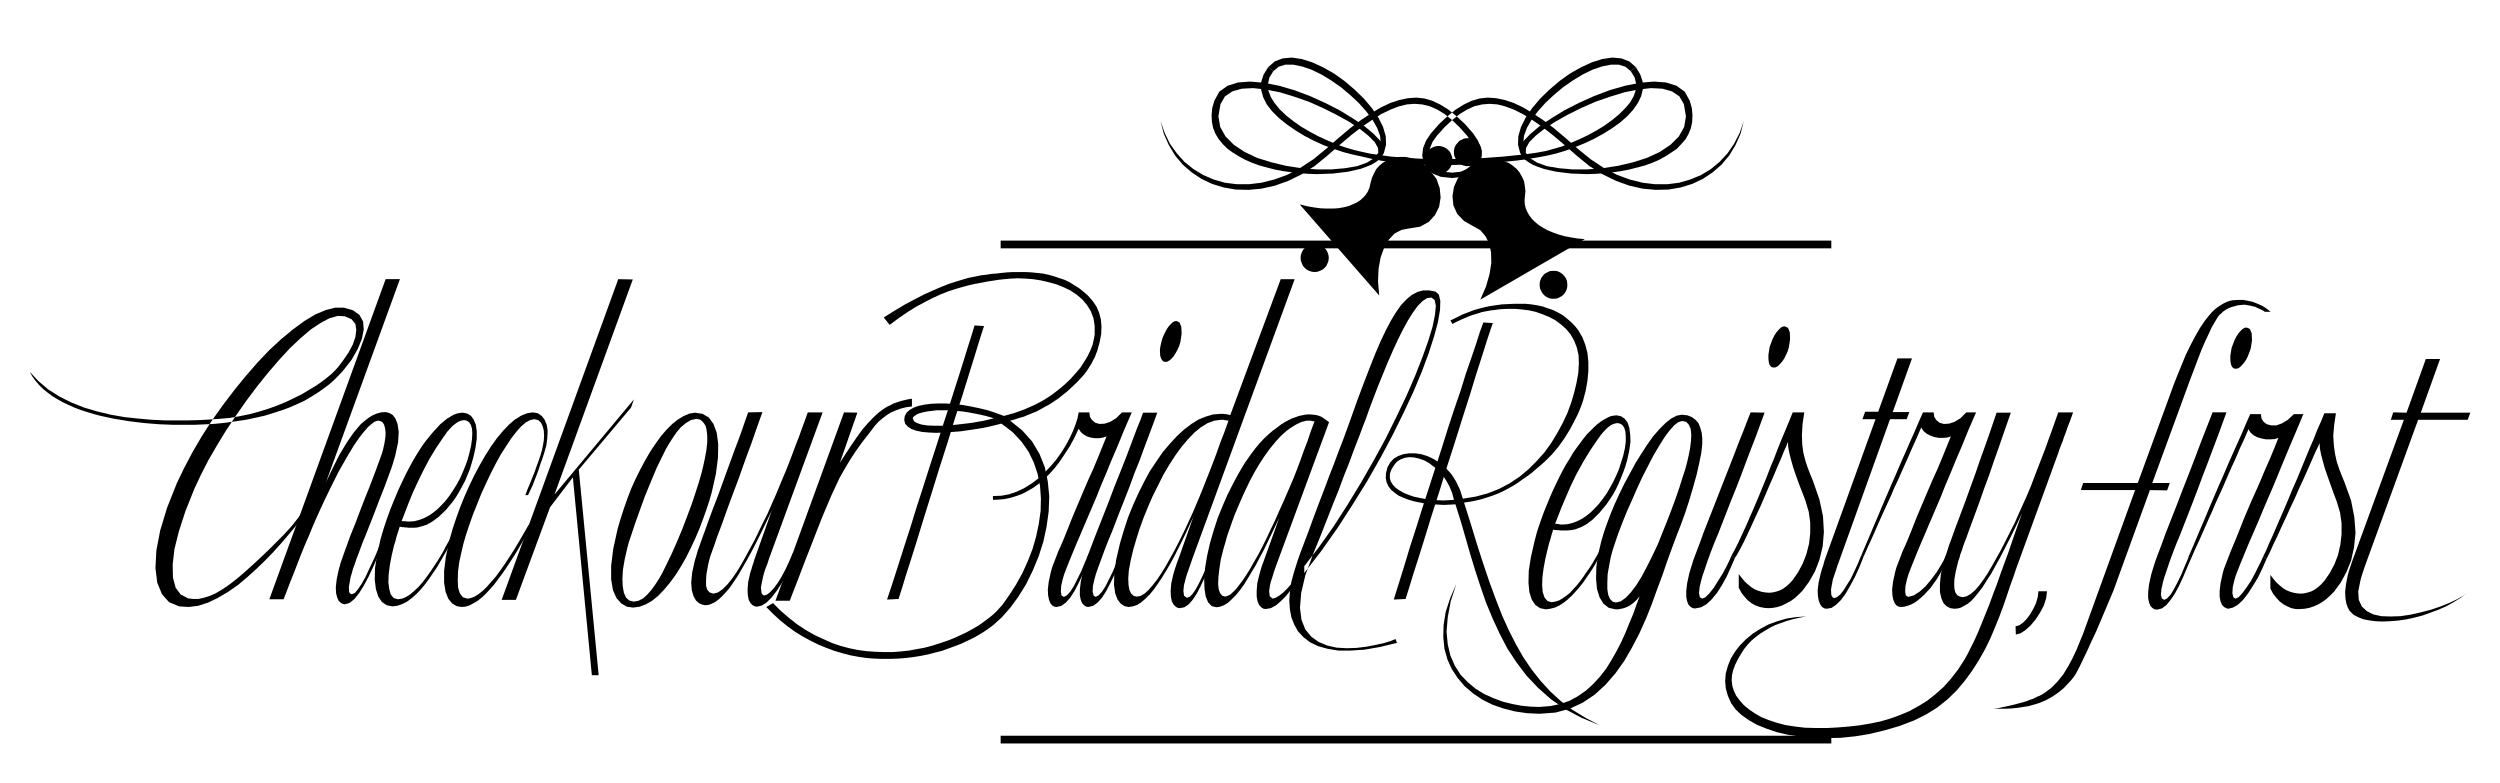
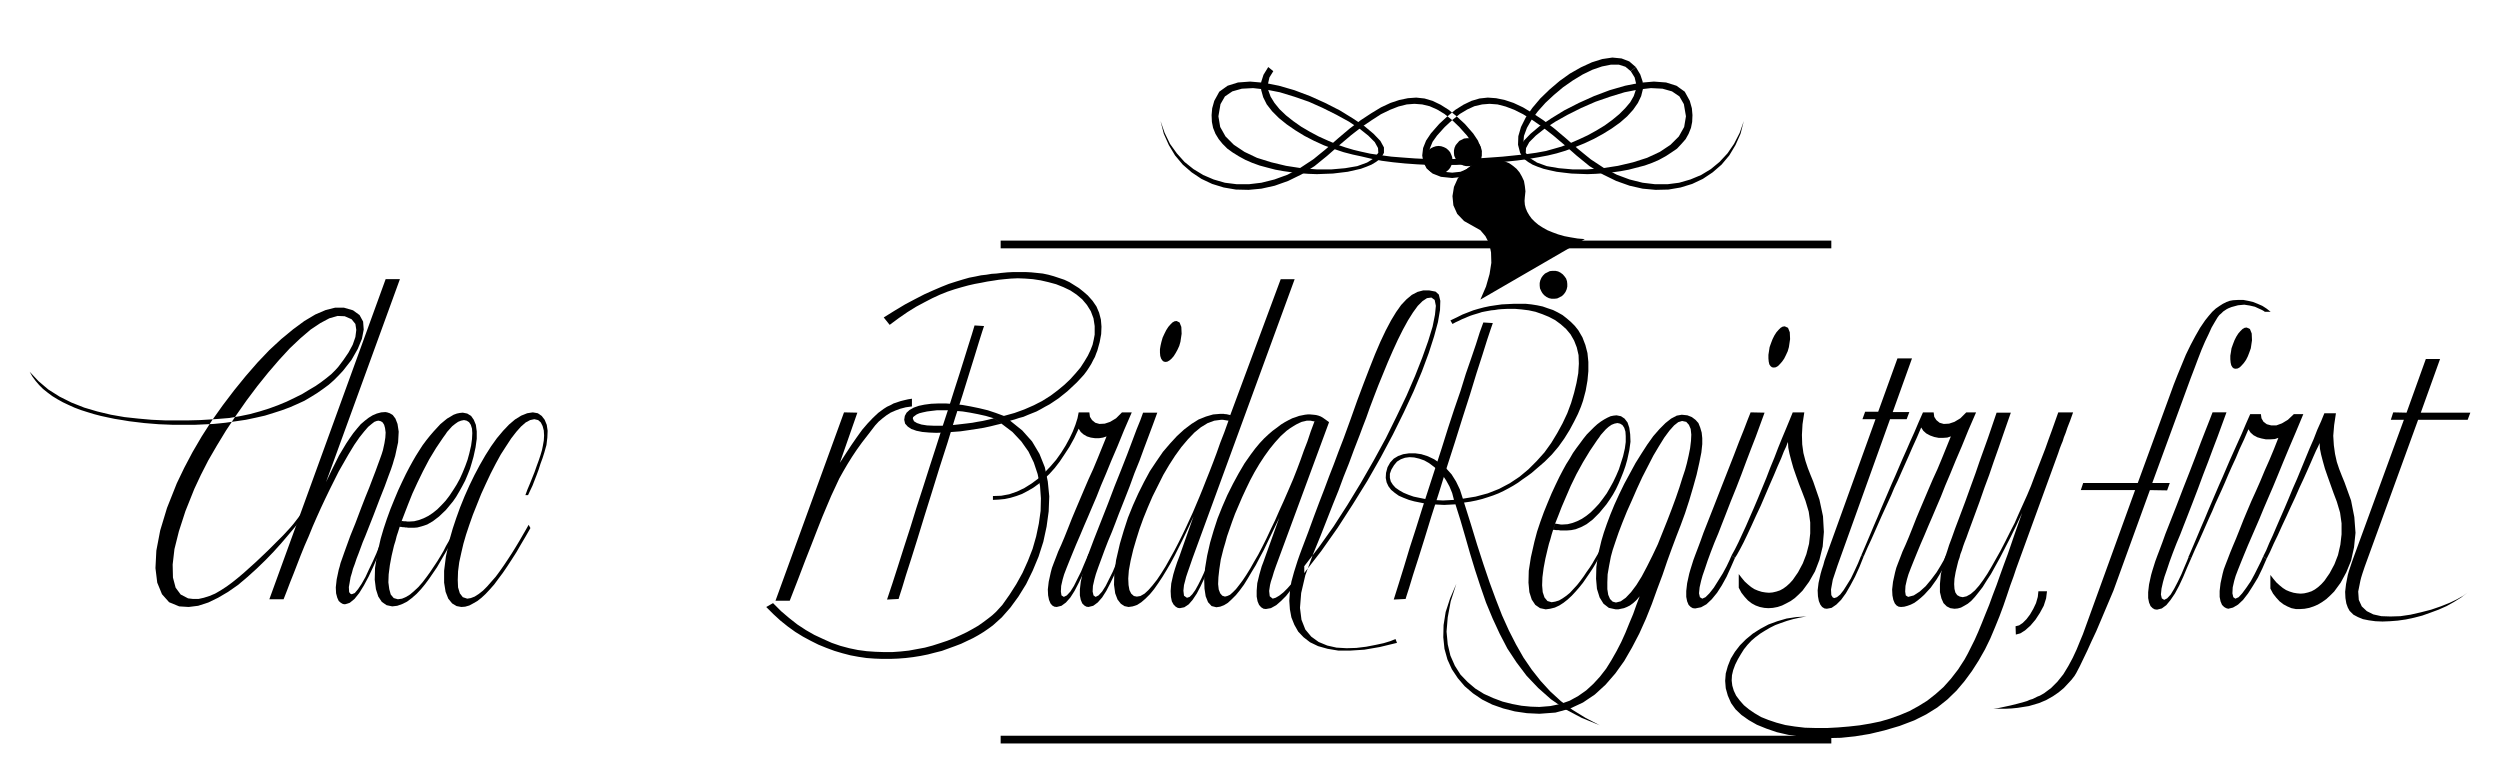
<svg xmlns="http://www.w3.org/2000/svg" width="8.427in" height="2.639in" fill-rule="evenodd" stroke-linecap="round" preserveAspectRatio="none" viewBox="0 0 8427 2639">
  <style>.pen1{stroke:none}.brush2{fill:#000}</style>
  <path d="m1156 1250 29-37 21-37 14-34 6-31-2-27-12-22-22-16-31-9h-29l-32 8-35 15-37 22-38 28-40 33-40 37-40 42-40 46-39 48-38 50-37 52-34 53-31 53-28 53-25 52-33 83-23 76-13 68-3 59 6 49 16 39 24 27 34 14 32 2 32-4 34-11 33-16 34-20 33-23 32-27 31-28 30-29 28-29 26-29 23-27 21-25 18-22 14-19 10-13-4-12-10 14-11 13-10 13-10 13-11 13-12 13-12 13-14 14-19 19-19 19-20 19-20 19-20 18-20 18-20 17-20 16-19 14-20 13-19 11-19 8-19 6-18 4h-18l-17-2-25-13-17-23-9-34-1-44 6-52 15-60 22-68 30-75 22-47 25-49 29-50 31-51 34-51 35-50 36-48 37-46 37-43 36-39 36-34 34-29 33-22 30-16 28-8 24 1 23 10 13 16 3 20-3 24-9 26-14 26-17 25-18 24-10 11-13 13-16 13-17 13-20 14-22 13-23 14-26 13-27 13-29 12-30 11-32 10-33 9-34 7-35 6-36 3-29 2-33 2-37 1h-83l-44-2-45-4-46-5-46-8-46-11-44-13-43-17-40-20-38-24-33-28-30-32 9 16 11 15 12 14 13 13 15 12 16 12 18 11 18 10 19 9 20 9 21 8 22 7 23 7 23 6 23 5 24 5 25 4 24 4 25 3 25 3 24 2 25 2 25 1 24 1h71l22-1 22-1 21-1 21-2 19-2 35-5 34-5 33-7 31-7 29-9 28-9 27-10 25-11 24-11 22-13 21-13 20-14 19-14 17-15 16-16 15-16z" class="pen1 brush2" />
  <path d="m1348 941-249 684 11-23 11-23 11-22 11-22 12-20 12-20 12-18 12-17 13-16 12-14 14-12 13-10 13-8 14-6 15-4 14-1 6 1 9 3 10 6 9 12 7 18 4 26-2 36-10 46-4 13-4 14-6 18-9 24-12 33-17 43-21 55-28 71-8 19-7 19-7 19-7 18-6 18-6 16-4 15-4 13-6 34 1 17 5 6 4 1 10-4 11-13 12-18 13-23 12-26 13-27 12-27 10-25 8 4-14 33-15 34-15 32-16 30-16 26-16 20-16 13-16 5-7-1-7-4-7-6-5-11-4-15-1-20 3-27 7-33 3-10 3-12 5-14 7-20 9-25 12-33 17-42 20-53 14-36 13-32 11-29 10-26 8-22 7-19 6-17 4-13 5-23 3-19 1-17-2-15-3-11-5-8-6-4-8-2-6 1-8 3-9 7-12 10-13 15-16 20-18 26-20 33-16 28-16 28-15 30-15 30-15 31-15 32-14 31-14 32-13 32-14 32-13 32-12 31-12 31-12 30-11 29-11 28h-48l392-1079h48z" class="pen1 brush2" />
  <path d="m1354 1756 10-26 12-31 14-35 17-37 19-39 21-40 23-38 25-37 6-8 6-9 8-9 9-10 10-8 10-7 10-4 10-2 9 2 8 5 6 9 4 13 1 15-1 20-3 22-6 26-6 22-8 22-9 22-9 20-11 20-12 19-12 18-13 17-14 15-14 14-15 12-15 10-16 8-16 6-16 4-16 1h-7l-6-1h-6l-7-1-7 20h5l5 1h5l4 1h5l5 1h19l12-1 15-4 18-6 19-11 21-16 23-22 24-29 11-16 10-17 10-18 10-19 8-19 8-20 6-20 6-21 7-32 4-29v-25l-3-22-7-17-9-13-13-8-15-3-10 1-10 2-11 4-10 6-12 7-11 9-12 10-11 12-12 13-12 14-12 15-12 16-11 17-12 19-11 19-11 20-12 23-13 27-13 28-13 31-13 32-12 33-11 33-10 34-12 53-7 46-1 39 4 32 8 25 12 18 16 11 19 4 17-2 17-6 16-8 16-12 16-14 15-16 14-17 14-19 13-19 13-19 11-19 11-19 10-17 9-16 7-14 7-11-5-10-5 9-7 12-8 14-8 16-10 17-11 18-12 18-12 18-13 18-13 17-14 16-14 13-14 12-13 8-14 6-14 2-14-4-10-12-5-18-3-23 1-27 4-31 6-32 8-34 5-16 4-16 5-15 5-16 7-20z" class="pen1 brush2" />
  <path d="m1827 1517 3-15 3-17 1-17-1-17-4-15-6-12-9-8-13-3-14 3-15 8-16 14-16 18-17 22-17 26-18 28-17 31-17 33-16 34-16 35-14 35-14 35-12 34-11 33-9 31-7 30-7 32-4 31-1 29 1 25 6 20 10 13 15 5 12-2 13-5 14-9 14-11 14-14 14-16 15-17 14-19 14-20 14-21 13-20 13-21 12-20 11-19 11-19 9-16 6 11-16 28-16 27-15 26-16 25-15 23-15 22-15 20-14 19-15 17-14 15-14 13-14 11-14 8-13 7-14 4-13 1-16-3-15-9-13-16-9-23-5-31v-40l6-48 13-59 10-35 12-36 13-36 15-37 16-36 17-35 18-34 19-33 19-30 20-28 21-25 20-21 20-17 21-13 20-8 19-3 17 3 13 9 10 13 7 17 3 20-1 23-3 25-7 25-6 19-7 19-6 19-7 19-7 18-7 18-8 17-7 15h-9l7-19 8-19 8-20 8-20 7-20 7-19 6-18 5-17z" class="pen1 brush2" />
-   <path d="m1854 1710-115 312h-48l393-1081 49 1-264 725 268-321-10 28-176 209 67 693h-23l-64-667-77 101z" class="pen1 brush2" />
-   <path d="m2136 2028-15-4-11-10-7-16-4-22-1-26 2-31 6-35 9-39 5-18 9-27 12-36 15-42 17-47 20-49 21-50 24-49 7-14 10-17 12-19 13-19 15-18 17-14 17-10 18-4 7 1 7 2 6 5 6 7 6 10 3 14 2 18v22l-3 27-5 27-6 28-6 24-9 31-11 34-13 39-15 40-16 42-18 43-19 43-20 41-10 20-11 20-13 20-13 18-14 16-14 13-16 8-16 3-2 20 22-3 21-8 21-12 21-17 20-21 20-24 19-26 18-29 17-30 16-32 15-32 14-33 12-32 11-31 10-30 8-28 14-62 7-54 1-46-5-39-11-30-16-22-21-12-25-4-19 3-19 8-20 12-19 15-19 19-19 22-18 25-18 27-17 29-16 30-16 32-15 33-13 34-12 34-11 34-10 34-15 68-7 57v46l6 36 12 27 16 18 19 11 21 3 2-20zm434-639-20 56-17 49-16 43-14 39-13 37-14 37-15 40-16 44-7 20-8 22-8 21-8 22-7 21-7 19-6 17-4 15-3 13-3 16-3 18-1 18v18l4 14 8 9 13 4 15-4 16-11 16-16 16-20 16-23 15-25 14-25 13-24 17-31 15-31 15-31 15-30 13-30 13-29 12-29 12-29 12-28 11-28 11-29 10-27 11-28 10-28 10-27 10-28h50l-181 494-5 16-6 15-5 15-4 15-7 35 2 19 5 7 5 1 9-3 10-8 12-13 13-17 13-21 13-24 13-28 13-29 8 6-14 34-16 33-16 29-17 26-17 22-17 17-16 10-16 4-7-1-8-4-7-7-6-11-3-15-1-19 2-26 7-31 4-12 3-11 4-11 3-11 59-166-19 40-18 37-17 34-16 31-16 29-15 26-14 24-14 21-13 19-13 15-13 14-12 11-11 8-12 6-11 4-11 1-10-2-11-5-10-9-8-14-6-20-2-26 3-33 9-41 5-16 5-18 7-19 8-23 10-27 11-31 14-38 17-44 15-41 14-39 14-38 13-36 13-34 12-33 11-32 11-31 48-1z" class="pen1 brush2" />
  <path d="m2890 1391-59 169 20-31 19-29 18-26 18-25 18-21 18-19 18-17 19-14 11-7 11-5 11-6 12-4 12-4 12-3 13-3 13-2v26l-21 3-19 5-16 6-16 7-14 9-13 10-13 11-12 13-23 30-21 27-18 25-16 24-15 24-14 24-14 25-13 28-14 30-14 33-16 38-17 43-19 49-22 56-24 63-28 72h-48l231-635 45 1zm3283 1115v-26H3373v26h2800zm0-1669v-26H3373v26h2800zM4646 515l-14 18-24 15-33 12-41 7-46 4h-49l-52-4-52-8-50-12-48-15-42-20-36-24-28-28-18-32-6-36 7-41 15-26 25-17 32-9 38-2 44 5 46 9 49 15 49 17 47 21 46 23 42 23 36 24 29 23 22 22 11 20 1 16h19v-18l-12-22-23-24-31-26-39-26-44-27-49-25-51-23-53-20-52-15-50-10-47-4-41 3-35 11-28 20-17 31-7 25-2 23 1 23 4 20 8 20 11 18 13 16 16 16 18 13 21 13 22 12 23 10 25 9 26 7 27 7 28 5 28 4 28 3 28 2 28 1 27-1 27-1 25-3 25-3 22-5 22-5 19-7 17-7 15-9 12-9 9-11 6-11h-19z" class="pen1 brush2" />
-   <path d="m4649 504 5-22-2-24-10-27-16-28-21-28-25-28-29-27-31-26-33-23-33-20-33-16-32-11-30-6h-27l-22 7-18 15-17-14 22-19 26-10 31-3 34 5 35 11 37 17 37 21 35 25 34 29 31 30 27 32 22 32 16 32 9 31 1 29-7 27-16-11z" class="pen1 brush2" />
  <path d="m4895 600-38-4-28-11-20-17-11-21-4-23 3-25 10-25 16-24 28-32 28-26 27-22 27-17 27-13 27-8 28-3 28 2 29 6 30 10 32 15 33 20 35 23 37 28 39 33 41 36 43 35 44 29 44 23 43 16 44 11 42 5h42l39-5 38-11 36-15 33-20 29-24 27-29 22-32 19-37 14-40-11 43-17 38-21 35-26 31-30 26-33 22-36 17-39 12-41 7-43 1-44-4-44-10-45-16-45-22-45-28-43-35-41-36-39-33-36-28-33-23-32-20-30-15-29-11-27-7-27-2-25 2-26 6-24 11-25 15-25 20-26 24-26 29-15 21-9 22-3 21 3 19 9 17 16 13 22 9 28 3 28-3 21-9 16-13 9-17 3-19-3-21-9-22-15-21-26-29-25-24-25-20-25-15-25-11-25-6-26-2-26 2-28 7-28 11-31 15-31 20-34 23-36 28-39 33-41 36-43 35-44 28-45 22-45 16-45 10-43 4-43-1-41-7-39-12-36-17-33-22-30-26-26-31-21-35-17-38-11-43 14 40 18 37 23 32 26 29 30 24 33 20 35 15 38 11 40 5h41l42-5 44-11 44-16 43-23 44-29 43-35 41-36 39-33 37-28 35-23 33-20 32-15 30-10 29-6 28-2 28 3 27 8 27 13 27 17 27 22 28 26 28 32 16 24 10 25 3 25-4 23-11 21-20 17-28 11-37 4z" class="pen1 brush2" />
  <path d="m5143 515 14 18 24 15 33 12 41 7 46 4h49l52-4 52-8 51-12 47-15 43-20 36-24 28-28 18-32 6-36-7-41-15-26-25-17-32-9-39-2-43 5-46 9-49 15-49 17-48 21-46 23-41 23-37 24-29 23-22 22-11 20-1 16h-19v-18l12-22 23-24 31-26 39-26 44-27 49-25 51-23 53-20 52-15 50-10 47-4 41 3 35 11 28 20 17 31 7 25 2 23-1 23-4 20-8 20-10 18-14 16-15 16-19 13-20 13-22 12-23 10-25 9-27 7-27 7-27 5-28 4-28 3-29 2-27 1-28-1-26-1-26-3-24-3-23-5-21-5-20-7-17-7-15-9-12-9-9-11-6-11h19z" class="pen1 brush2" />
  <path d="m5140 504-5-22 2-24 10-27 16-28 21-28 25-28 29-27 31-26 33-23 33-20 33-16 32-11 30-6h27l22 7 18 15 17-14-22-19-26-10-31-3-34 5-35 11-37 17-37 21-35 25-34 29-31 30-27 32-22 32-16 32-9 31-1 29 7 27 16-11z" class="pen1 brush2" />
  <path d="m4588 527-28-6-31-8-33-11-33-12-33-15-33-17-31-19-29-20-26-21-23-23-18-23-12-24-7-25v-26l8-25 16-26 17 14-13 21-5 22 1 21 8 22 13 21 17 21 22 21 24 19 27 19 29 17 30 16 31 14 30 13 29 10 27 8 25 6 32 7 34 5 37 5 38 3 41 3 41 2h86l43-1 42-1 43-3 41-3 39-4 38-4 36-5 33-6 25-7 28-8 28-11 30-13 30-14 29-16 28-17 26-19 23-19 20-20 17-20 12-21 7-21 1-21-5-21-13-21 17-14 15 25 8 24 1 25-6 24-11 23-16 23-20 22-24 21-28 20-29 18-31 17-32 15-32 13-32 12-30 9-29 7-32 6-35 6-37 5-39 4-41 4-42 3-42 2-44 2h-86l-42-2-42-3-40-4-38-5-36-7-34-8z" class="pen1 brush2" />
-   <path d="m4649 996-4-48 2-43 7-38 12-33 16-27 19-20 23-12 26-5 37-6 29-16 21-23 14-28 5-31-3-32-11-31-21-27-11-13-13-11-14-9-15-7-15-4-16-3h-16l-16 1-15 4-14 6-14 8-12 10-11 12-8 15-7 16-5 19-3 13-5 12-7 11-9 10-10 9-12 8-14 6-15 6-16 4-18 3-19 1h-20l-21-1-22-3-23-4-24-6 268 307zm-218-79 10-1 8-3 9-4 7-6 6-7 4-9 3-8 1-10-1-9-3-9-4-8-6-7-7-6-9-4-8-3-10-1-9 1-9 3-8 4-7 6-6 7-4 8-3 9-1 9 1 10 3 8 4 9 6 7 7 6 8 4 9 3 9 1z" class="pen1 brush2" />
  <path d="m4849 587 9-1 9-3 8-4 7-6 6-7 4-8 3-9 1-9-1-10-3-8-4-9-6-7-7-6-8-4-9-3-9-1-9 1-9 3-8 4-7 6-6 7-4 9-3 8-1 10 1 9 3 9 4 8 6 7 7 6 8 4 9 3 9 1zm141 423 19-44 12-42 6-38-1-35-6-30-13-25-17-20-23-13-32-18-23-24-13-29-3-31 5-31 13-29 21-25 28-19 15-9 15-6 16-4 17-2 16 1 15 2 15 5 15 6 13 9 12 10 10 12 8 14 7 15 3 17 2 18-2 19-1 13 1 13 3 12 5 12 7 12 8 11 11 11 12 10 14 9 16 9 17 7 19 7 21 6 21 4 24 4 24 2-352 204zm231-5-8-4-8-6-6-7-4-7-4-9-1-9v-9l2-9 4-9 5-7 7-7 8-4 8-4 9-1h10l9 2 8 4 8 6 6 7 5 7 3 9 1 9v9l-2 9-4 9-5 7-7 7-8 4-8 4-9 1h-10l-9-2z" class="pen1 brush2" />
  <path d="m4933 558-9-4-7-6-7-7-4-7-4-9-1-9v-9l2-9 4-9 6-7 6-7 8-4 8-4 9-1h10l9 2 9 4 7 6 7 7 4 7 3 9 2 9-1 9-2 9-4 9-5 7-7 7-7 4-9 4-9 1h-9l-9-2zm-1616 541-32-2-9 30-12 38-14 45-16 51-18 56-19 60-21 64-21 66-22 68-22 69-22 68-21 68-21 65-20 63-19 59-18 54 39-2 3-10 9-28 13-43 18-56 21-67 23-75 25-80 26-84 27-84 25-82 25-77 22-71 19-61 15-49 11-35 6-18zm584 292-15 41-15 40-15 40-15 41-17 42-16 44-18 46-19 48-11 29-12 31-13 31-12 31-11 30-10 27-8 23-5 18-5 22-1 19 3 13 7 5 10-5 12-13 12-19 12-24 12-24 10-24 9-21 6-15 8 5-13 32-14 32-14 29-14 27-14 22-15 17-15 11-16 4-7-1-7-4-7-7-5-12-3-15v-20l3-26 7-32 4-14 5-16 5-16 6-19 8-21 9-24 11-28 13-33 24-61 22-58 22-55 20-51 17-45 15-40 13-32 9-25h48zm14-239 4-14 6-13 6-12 7-11 7-8 7-7 7-4 7-1 10 5 6 15 1 23-4 27-4 14-6 13-6 11-7 11-7 8-7 6-7 4-6 1-6-1-5-4-4-6-3-9-1-11v-12l2-12 3-13z" class="pen1 brush2" />
  <path d="m4141 1418-14 39-14 36-12 34-12 32-12 31-12 30-11 28-11 27-11 26-11 26-12 26-12 26-12 25-13 26-14 27-15 27-14 25-15 24-14 21-15 19-14 16-13 12-14 8-12 2-10-2-9-8-6-12-3-17-1-22 2-27 6-33 9-38 10-34 11-35 13-36 15-37 16-37 18-36 18-36 20-34 20-31 21-29 22-26 22-23 22-18 23-14 22-8 23-3h6l6 1 6 1 7 1 6-19-5-1-4-1-5-1h-4l-4-1h-12l-24 2-24 7-25 10-24 15-25 19-24 22-23 25-24 28-22 32-22 33-20 37-19 38-18 40-17 42-14 43-13 44-13 56-6 46-1 37 4 29 8 21 11 14 12 8 14 3 14-2 15-5 14-9 14-12 15-15 14-17 14-20 14-21 14-23 14-24 14-26 13-26 13-26 13-27 12-26 12-26-39 110-8 23-8 21-7 21-6 20-7 31-2 25 1 20 3 15 6 11 7 7 7 4 7 1 15-3 15-10 13-15 14-21 13-25 14-30 14-33 15-36-7-5-11 27-11 26-11 24-11 22-10 18-10 14-9 9-9 3-10-7-2-17 2-19 4-15 3-12 5-15 7-20 10-29 344-940h-47l-170 458-6 19z" class="pen1 brush2" />
  <path d="m4431 1420-13 35-11 33-12 31-11 31-12 32-13 33-15 35-17 39-15 33-14 32-15 31-14 30-14 28-14 27-14 24-13 23-13 21-12 18-12 16-11 14-11 11-9 8-9 4-8 2-9-3-7-8-5-13-2-18 1-23 3-27 5-33 9-36 6-20 6-22 8-23 9-26 10-27 12-28 12-28 13-28 14-29 15-28 16-27 17-26 18-25 18-22 19-21 20-18 11-8 11-7 10-6 10-5 9-4 9-2 8-2h12l5 1 4 1h5l49 3-7-5-7-5-7-5-7-4-8-3-8-2-9-1-11-1h-8l-9 1-10 2-10 2-11 4-12 4-12 6-13 7-13 8-13 10-15 11-14 12-15 14-15 16-15 18-15 20-21 30-20 34-19 35-19 38-17 39-16 40-13 40-12 41-10 44-7 42-3 37 1 32 4 26 8 20 12 13 16 4 13-2 13-5 13-8 13-12 14-14 13-16 14-19 13-21 13-22 14-23 13-25 14-26 13-27 13-27 13-27 13-27-49 136-5 14-5 13-4 14-4 14-7 29-2 25v20l3 16 5 12 7 8 8 5 8 1 17-3 18-10 16-14 17-17 15-19 16-21 15-19 15-18v-23l-12 19-14 20-15 18-15 17-14 14-14 11-12 7-10 3-10-8-2-18 3-20 3-12 5-15 5-17 7-20 10-27 169-458-49-3z" class="pen1 brush2" />
  <path d="m4583 1467-19 49-17 46-18 45-17 46-19 47-20 51-22 56-25 61-26 71-14 60-4 50 5 40 13 33 20 24 25 18 29 12 31 7 34 2 33-1 33-4 31-6 28-6 23-7 17-7 5 13-58 14-52 9-47 3h-41l-36-6-32-9-27-13-22-17-18-19-13-23-10-25-5-27-2-29 2-31 5-33 9-33 6-19 6-19 7-20 7-19 22-58 19-52 18-48 17-44 16-43 16-41 16-43 17-44 24-66 22-62 21-56 20-52 19-48 18-42 18-38 18-34 17-28 17-24 18-19 18-15 19-10 19-5h21l21 4 11 10 5 21-1 31-7 41-13 48-18 56-23 62-28 67-33 71-37 75-41 77-45 79-49 79-51 79-55 78-58 75v-23l50-65 49-69 47-73 45-74 43-75 41-75 36-73 34-71 29-67 24-61 20-56 15-49 8-40 3-30-4-20-11-8-15 2-15 10-16 16-16 22-17 27-17 31-17 34-17 37-17 39-16 39-16 39-15 39-14 37-12 34-12 31-10 27zm-1233-57-27-8-27-6-26-5-25-4-23-2-23-2h-41l-17 2-16 2-14 3-12 3-9 4-7 5-5 4-1 5 4 9 10 6 15 5 19 3 22 1h43l19-2 19-2 17-2 17-2 16-2 16-3 18-3 18-4 20-5 26 18-17 4-20 5-23 5-25 4-26 4-28 4-27 2-27 2-27 1-24-1-23-2-20-4-17-6-12-8-9-10-3-13 2-13 6-11 10-9 14-8 17-6 19-4 23-3 24-1h26l27 2 28 3 28 5 29 6 29 7 27 9 27 10 36-10 33-12 32-14 29-15 27-17 24-18 23-19 20-19 18-20 16-19 13-20 12-20 9-19 7-18 4-18 3-16v-29l-4-26-9-24-13-21-16-19-19-16-21-14-23-11-25-10-26-7-26-6-26-4-26-2-25-1-23 1-22 2-19 2-19 3-20 3-20 4-22 4-22 5-22 6-24 7-24 8-25 10-26 12-27 14-28 15-29 18-29 20-31 23-20-25 37-23 35-21 34-18 31-16 29-13 28-12 25-10 25-8 23-7 21-6 21-4 19-4 18-2 18-3 16-1 16-2 21-2 20-1h41l19 1 20 2 19 2 19 4 18 5 18 6 18 6 17 8 16 10 16 10 15 12 15 13 16 18 13 19 9 21 6 23 2 24-1 25-5 27-8 29-4 10-4 11-6 11-6 12-8 13-8 12-9 12-10 11-15 16-16 15-15 14-15 12-15 12-15 10-15 10-15 8-14 8-15 8-15 6-15 6-14 6-15 4-15 5-15 4 41 33 33 37 25 42 18 45 10 48 5 50-2 51-7 51-11 51-16 50-20 48-22 45-26 42-27 37-29 33-30 27-15 11-16 11-18 11-18 10-19 9-21 10-21 8-22 8-22 8-24 6-23 6-25 5-25 4-25 3-26 2-26 1h-27l-26-1-27-2-27-4-27-5-27-7-27-8-27-10-27-11-26-13-26-14-26-16-25-18-25-20-24-22-24-24 23-13 27 27 27 23 28 22 29 19 28 16 30 14 29 13 29 10 30 8 29 6 30 4 29 2 29 1h28l28-2 28-3 27-5 27-5 26-7 25-8 24-8 23-9 22-10 21-10 20-11 19-11 17-12 16-12 14-11 13-12 11-12 10-11 24-34 23-36 21-38 18-40 16-41 12-42 9-43 6-43 1-42-3-42-8-40-13-39-18-37-24-34-30-32-37-28-26-18z" class="pen1 brush2" />
  <path d="m3613 1748-13 33-12 30-11 26-10 22-8 21-7 18-6 16-4 15-7 32-3 26 1 20 3 15 5 12 6 7 7 4 8 1 16-4 15-11 15-17 14-22 14-27 14-29 14-32 13-32-8-5-6 15-9 21-10 24-12 24-12 24-12 19-12 13-10 5-8-5-2-13 1-19 5-22 5-17 8-21 10-25 11-27 12-29 13-30 13-31 13-30 14-33 15-35 15-38 17-40 18-44 21-49 22-54 26-60h-33l-20 20-20 12-18 6-18 1-14-4-11-9-7-11-2-15h-36l-4 20-7 22-9 23-11 23-13 24-15 24-17 24-19 22-20 21-21 20-23 17-24 15-25 12-26 9-27 5-28 1v13l20-1 20-2 19-4 20-6 19-7 19-10 19-11 18-13 18-16 18-17 18-20 17-22 16-24 17-26 16-29 15-32 7 11 9 8 12 7 13 4 14 2h14l13-2 12-4-15 37-15 37-15 36-16 35-15 35-14 33-14 33-13 31zm1629 17 10-25 12-31 15-35 16-37 19-39 22-40 23-38 25-37 6-8 6-9 8-9 9-10 9-8 10-7 10-4 10-2 9 2 8 5 6 9 4 13 1 15v20l-3 22-6 26-7 22-7 22-9 21-10 21-11 20-11 19-13 18-13 17-14 15-14 14-15 12-15 10-16 8-16 6-16 4-16 1h-7l-6-1-6-1-7-1-7 21h5l5 1h9l5 1h24l13-1 15-3 18-7 19-10 21-16 22-22 24-29 11-16 11-17 10-18 9-19 8-19 8-20 7-20 6-21 7-32 4-29-1-25-3-22-6-18-10-13-12-8-15-3-10 1-10 2-11 5-11 6-11 7-12 9-11 10-12 12-12 12-12 15-11 15-12 16-12 17-11 19-12 19-11 20-12 23-13 27-13 28-13 31-13 32-12 33-11 33-9 34-12 53-7 45-1 40 3 32 8 25 12 18 16 11 19 4 15-2 16-4 15-7 14-9 14-11 14-13 13-14 13-15 12-15 11-16 11-16 10-15 9-15 8-14 8-12 6-11-6-10-5 9-6 10-7 12-8 14-9 14-10 14-10 15-11 15-11 14-12 13-12 13-12 10-13 9-12 7-13 4-12 2-14-4-10-12-6-18-2-23 1-27 4-31 6-32 8-34 4-16 5-16 4-15 5-16 7-21z" class="pen1 brush2" />
  <path d="m5447 2031-11-3-9-9-6-14-3-19v-23l1-27 5-29 6-31 6-22 9-27 11-32 13-34 15-37 17-38 17-39 18-39 19-37 18-35 19-32 18-29 17-23 16-18 14-11 13-4 14 3 9 10 6 14 2 19-1 21-3 25-5 25-6 26-6 22-9 27-10 32-12 35-14 38-15 39-16 40-16 40-18 38-18 36-18 34-18 29-18 24-18 19-17 12-16 4-1 23h9l9-2 10-2 10-4 10-5 11-8 11-10 11-13-11 29-11 31-13 31-13 32-14 31-16 31-17 30-18 29-21 27-22 24-24 22-27 19-29 16-31 11-34 7-37 3-29-1-31-3-32-6-32-8-32-12-31-14-29-18-26-22-24-25-19-30-15-34-9-38-4-43 4-48 10-54 19-59-21 49-15 46-7 44-1 41 4 39 10 36 15 33 20 30 23 27 28 24 31 21 34 17 37 13 39 10 41 6 42 2 54-4 48-13 45-21 40-27 36-33 33-38 30-42 26-45 25-48 22-49 20-50 18-50 18-48 16-47 16-44 15-40 14-36 15-41 14-43 13-44 12-43 9-40 7-35 3-28v-20l-2-19-5-17-6-15-10-11-12-9-15-6-19-2-17 3-19 10-19 15-20 20-21 24-20 28-20 31-20 32-19 35-19 35-17 35-16 35-14 34-12 32-10 29-8 27-11 46-6 42-1 40 3 34 9 29 13 21 18 14 23 5 1-23zm501-640-15 41-15 41-16 41-16 42-16 43-17 44-19 47-19 49-11 28-12 31-13 31-12 31-11 30-9 27-8 23-5 18-5 22-2 20 3 13 8 5 11-5 13-13 15-19 15-24 15-24 13-24 10-21 7-16 11 9-14 32-14 31-16 29-16 25-18 22-18 17-18 10-20 4-8-1-7-4-7-7-5-12-3-15v-20l3-26 7-32 4-14 5-16 5-16 7-19 8-21 9-24 10-28 13-33 24-61 23-59 22-56 20-51 18-47 16-40 13-34 10-25 47 1zm17-221 5-14 5-13 6-12 7-11 7-8 7-7 7-4 7-1 11 5 6 15 1 23-4 27-4 14-6 13-6 12-7 10-7 8-7 7-7 4-7 1-6-1-5-4-4-6-2-9-1-11v-12l2-13 2-13zm431 38h49l-65 181h56l-9 24h-56l-177 493-4 12-4 12-4 12-4 12-6 33 1 19 5 8 5 2 9-3 11-9 11-14 12-19 13-21 12-25 12-26 11-27 8 4-14 35-15 33-16 30-15 26-16 22-16 16-16 11-16 3-8-1-8-5-6-8-5-12-3-16-1-20 3-25 7-31 4-14 5-15 4-15 5-14 167-463h-44l9-25h44l65-180z" class="pen1 brush2" />
  <path d="m6453 2428 40-20 37-23 34-27 31-30 27-32 25-34 23-36 21-37 18-37 16-38 15-37 13-35 12-35 11-33 11-30 9-27 142-390 5-15 5-13 5-12 4-13 6-15 6-18 9-23 10-28h-50l-11 31-11 31-11 30-11 31-12 31-12 31-12 31-12 32-13 31-14 31-14 31-14 32-16 31-16 32-16 31-18 32-13 23-13 22-14 21-14 19-14 16-14 12-14 8-13 3-10-2-9-5-6-9-3-12-1-16 1-18 4-23 6-25 3-12 4-11 3-12 5-13 4-13 5-14 6-15 6-17 21-57 18-49 16-46 16-43 15-44 17-48 19-55 22-63h-48l-15 44-14 41-14 39-14 39-14 41-16 44-18 50-21 56-14 37-11 31-9 24-6 19-5 15-4 11-2 9-2 7-9 38-3 33v27l5 21 7 16 11 11 12 6 14 2 11-1 11-3 11-6 12-7 12-10 12-13 12-15 14-18 13-21 15-23 15-27 16-29 17-33 18-35 19-39 20-43-12 34-12 34-12 35-12 35-13 35-13 36-12 34-13 34-12 33-13 32-12 30-12 29-12 27-12 24-11 22-11 20-22 34-24 31-25 28-27 24-28 22-29 18-31 17-31 13-33 12-34 10-34 7-36 6-36 4-36 3-37 2h-38l-37-1-34-4-32-5-30-8-27-9-25-10-22-13-19-13-17-14-14-16-12-16-8-17-5-17-2-17 1-18 4-17 7-19 9-18 10-17 10-16 12-15 13-14 14-12 16-12 16-10 17-10 18-9 19-7 20-7 21-6 22-5 23-4-34 2-33 5-31 9-30 11-28 15-25 16-23 19-20 20-17 22-14 23-10 25-7 25-2 25 2 25 7 25 11 25 15 21 20 19 24 17 28 16 32 13 35 12 39 9 41 6 43 4 46 1 47-1 48-5 49-8 50-12 51-15 50-19zm447-435h-29l-2 19-6 21-9 19-11 19-12 16-13 13-12 8-12 3 1 28 15-4 16-10 18-16 17-20 15-23 13-24 8-25 3-24zm-1868-904-32-2-12 33-13 41-16 47-18 52-18 58-21 61-21 64-21 67-22 68-22 68-22 68-21 67-21 65-19 63-18 58-17 54 40-2 3-10 9-28 13-43 18-56 21-67 23-75 26-81 26-84 27-84 26-83 25-78 22-72 20-62 16-51 12-36 7-20z" class="pen1 brush2" />
  <path d="m4901 1685-6-23-9-22-11-20-12-18-14-16-16-13-16-12-16-9-17-6-17-4-16-1-15 2-14 5-13 8-10 12-9 15-5 14v14l3 12 7 11 9 10 13 9 14 8 17 7 17 6 19 4 20 4 20 3 21 1 19 1 19-1 18-1 5 15-18 1-20 1-20-1-20-1-21-2-20-4-20-4-18-5-18-7-16-7-14-10-12-10-9-12-6-13-3-15 1-17 5-19 9-16 12-13 15-9 17-6 20-3h20l21 3 22 7 21 10 21 14 20 17 18 20 15 24 13 27 10 31 43-7 41-11 38-15 36-19 33-22 30-25 28-28 26-29 23-32 20-33 18-33 16-34 13-35 10-34 8-33 6-33 2-32-1-29-6-26-9-23-12-21-15-18-18-16-19-14-21-11-22-9-23-8-23-5-24-3-23-2h-23l-21 1-12 1-12 2-11 1-11 2-11 2-10 2-9 3-10 3-10 3-9 3-10 4-9 4-10 4-10 5-11 5-11 6-7-12 21-10 20-10 18-7 18-7 17-5 19-5 19-4 20-3 21-3 20-1 21-1h40l19 2 19 3 19 4 17 6 18 6 16 8 16 9 14 11 14 12 13 13 12 15 14 24 10 26 7 27 3 30v31l-3 32-6 34-9 34-7 20-10 24-13 26-15 28-18 29-20 28-22 26-24 24-15 13-14 12-15 13-15 11-16 11-15 11-16 10-16 9-17 9-17 8-18 7-18 6-19 6-20 5-20 4-21 3 23 73 21 69 21 65 21 62 21 57 21 54 23 51 24 47 25 44 28 41 30 38 32 35 36 33 40 30 44 27 48 25-61-25-55-29-49-34-43-38-39-41-34-45-31-47-26-50-24-52-22-53-19-55-18-55-17-56-16-56-16-55-17-54-5-15zm1558 63-13 33-12 30-11 26-10 22-8 21-7 18-6 16-4 15-7 32-3 26 1 20 3 15 5 12 6 7 7 4 8 1 11-1 11-3 11-4 12-6 11-8 11-9 11-10 11-12 11-12 10-14 10-14 9-15 9-15 8-16 8-16 7-16-8-5-7 15-12 21-14 23-18 24-19 23-20 18-20 13-19 5-8-5-2-13 1-19 5-22 5-17 8-21 10-25 11-27 12-29 13-30 13-31 13-30 14-33 15-35 15-38 17-40 18-44 21-49 22-54 26-60h-33l-20 20-20 12-18 6-18 1-14-4-11-9-7-11-2-15h-36l-15 34-14 33-14 31-13 30-13 29-12 28-12 28-12 27-12 28-12 28-12 28-12 29-13 30-13 31-14 33-15 35 8 4 13-30 13-28 12-27 11-25 11-25 11-24 11-24 11-24 10-24 12-25 11-25 12-27 13-29 13-30 15-33 15-35 7 11 10 9 13 7 14 5 15 3h15l14-1 12-4-15 37-15 37-15 36-16 35-15 35-14 33-14 33-13 31zm-622 124 11-20 12-24 12-26 13-28 13-30 14-32 14-33 14-34 14-34 13-34 14-34 13-34 13-32 13-31 12-29 11-27h39l-6 40-2 36 1 32 4 29 7 27 8 24 9 23 9 22 21 61 12 56 3 53-4 49-11 45-15 39-20 35-22 30-13 13-13 12-14 10-15 8-14 7-15 5-16 3-15 1-14-1-15-3-14-5-13-7-13-10-11-12-11-14-9-17v-46l10 13 10 12 11 10 11 9 11 7 12 5 13 4 12 2 12 1 12-1 13-3 12-4 11-6 11-8 11-10 10-11 18-26 16-30 12-31 9-35 4-35v-37l-5-36-11-37-11-29-11-28-10-28-9-26-7-25-6-23-4-20-1-19-2 4-4 11-8 17-9 23-12 27-13 31-14 32-15 35-15 35-16 34-15 33-14 30-13 27-12 23-10 18-7 11-11-9zm1053 465 24-18 21-21 20-25 17-28 15-28 13-28 11-27 10-24 176-486h-183l8-24h184l109-298 12-33 13-33 14-34 14-34 16-33 16-30 16-28 17-25 12-15 12-14 12-11 13-9 11-7 12-6 11-4 11-2 17-1h18l16 3 17 4 15 6 16 7 14 9 14 11h-20l-2-2-7-4-11-5-13-6-17-4-19-3-21 2-22 6-5 2-5 2-6 3-6 4-6 4-6 6-7 6-6 8-9 15-11 19-10 22-12 25-12 28-12 31-12 32-13 34-129 352h59l-9 25-58-1-123 339-22 52-19 45-17 40-16 34-14 31-13 27-12 25-12 23-6 10-10 13-12 13-14 15-18 15-19 13-23 13-24 10-17 5-17 5-19 3-19 3-20 2-20 1h-42l16-2 14-3 14-3 14-3 12-3 12-3 11-3 11-3 10-3 9-4 10-3 8-4 8-4 8-3 7-4 7-4z" class="pen1 brush2" />
  <path d="m7505 1390-15 41-15 41-16 42-16 43-17 44-17 46-18 47-19 49-11 28-12 31-13 31-12 31-11 30-9 27-8 23-5 18-5 22-2 20 3 13 8 5 10-5 12-13 12-20 12-23 12-25 10-24 9-21 6-15 8 6-14 32-13 31-14 30-14 26-15 22-14 17-15 11-16 4-8-1-7-4-7-7-5-12-3-15v-20l3-26 7-32 4-14 5-16 5-16 7-19 8-21 9-24 10-28 13-33 24-61 23-60 22-56 20-52 18-48 16-41 13-33 10-26h47zm17-216 5-14 5-13 6-12 7-11 7-8 7-7 7-4 7-1 11 5 6 15 1 23-4 27-5 14-5 13-6 12-7 10-7 8-7 7-7 4-7 1-6-1-5-4-4-7-2-9-1-11v-12l2-12 2-13zm434 785 3-12 4-13 4-12 4-12 180-495h167l9-24h-167l65-181h-48l-65 181-45-1-8 25h44l-170 465-5 14-5 15-5 15-4 14-6 31-3 26 1 21 3 18 5 14 6 11 7 7 6 6 15 8 17 7 20 4 22 3 24 1 25-1 26-2 28-4 28-6 27-7 28-10 27-10 27-12 25-14 24-15 22-17-15 11-21 12-25 12-30 12-32 11-35 9-35 8-34 5-33 1-31-1-27-6-22-11-17-16-10-22-2-28 7-35z" class="pen1 brush2" />
  <path d="m7562 1753-13 33-12 30-11 26-9 22-8 21-7 18-6 16-4 15-7 32-3 26v20l3 15 5 12 7 7 7 4 7 2 16-4 17-10 17-16 17-22 16-25 17-28 15-31 14-32-11-9-7 16-10 20-12 24-13 24-15 22-14 19-12 13-11 5-7-5-3-13 1-20 5-22 5-17 8-21 10-25 11-27 12-29 13-30 13-30 13-30 14-34 15-35 16-37 17-41 18-44 20-48 23-54 25-60h-32l-20 19-20 12-19 7h-17l-15-4-11-8-7-12-2-14h-36l-15 34-14 33-14 31-13 29-13 29-12 28-12 28-12 27-12 28-12 28-12 28-12 29-13 30-13 31-14 33-15 35 9 5 13-30 13-28 12-27 11-25 11-25 11-24 10-24 11-24 11-24 11-25 11-26 12-27 13-28 13-31 15-32 15-35 7 11 10 9 13 7 14 4 15 3h15l15-1 12-4-15 38-15 36-16 36-15 36-15 34-15 33-14 33-13 31z" class="pen1 brush2" />
  <path d="m7629 1875 10-20 10-24 12-26 12-28 13-30 14-32 14-33 14-34 15-34 14-34 14-34 14-34 14-32 12-31 13-29 11-27h39l-6 40-3 36 2 32 4 29 6 27 8 24 9 23 9 22 22 61 11 56 4 53-5 49-10 45-16 39-19 35-22 30-13 13-13 12-14 10-15 9-14 6-15 5-16 3-15 1h-14l-15-3-14-6-13-7-13-10-11-12-11-14-9-17v-46l10 13 10 12 11 10 11 9 11 7 12 5 13 4 12 2 12 1 12-1 13-3 12-4 11-6 11-8 11-10 10-11 18-26 16-30 12-31 8-35 4-35v-37l-5-36-11-37-11-29-10-28-10-28-9-26-7-25-6-23-4-20-1-19-1 3-4 9-7 14-8 18-10 23-11 25-13 29-14 30-14 32-15 32-15 33-15 32-14 31-14 29-12 27-12 24-11-9z" class="pen1 brush2" />
</svg>